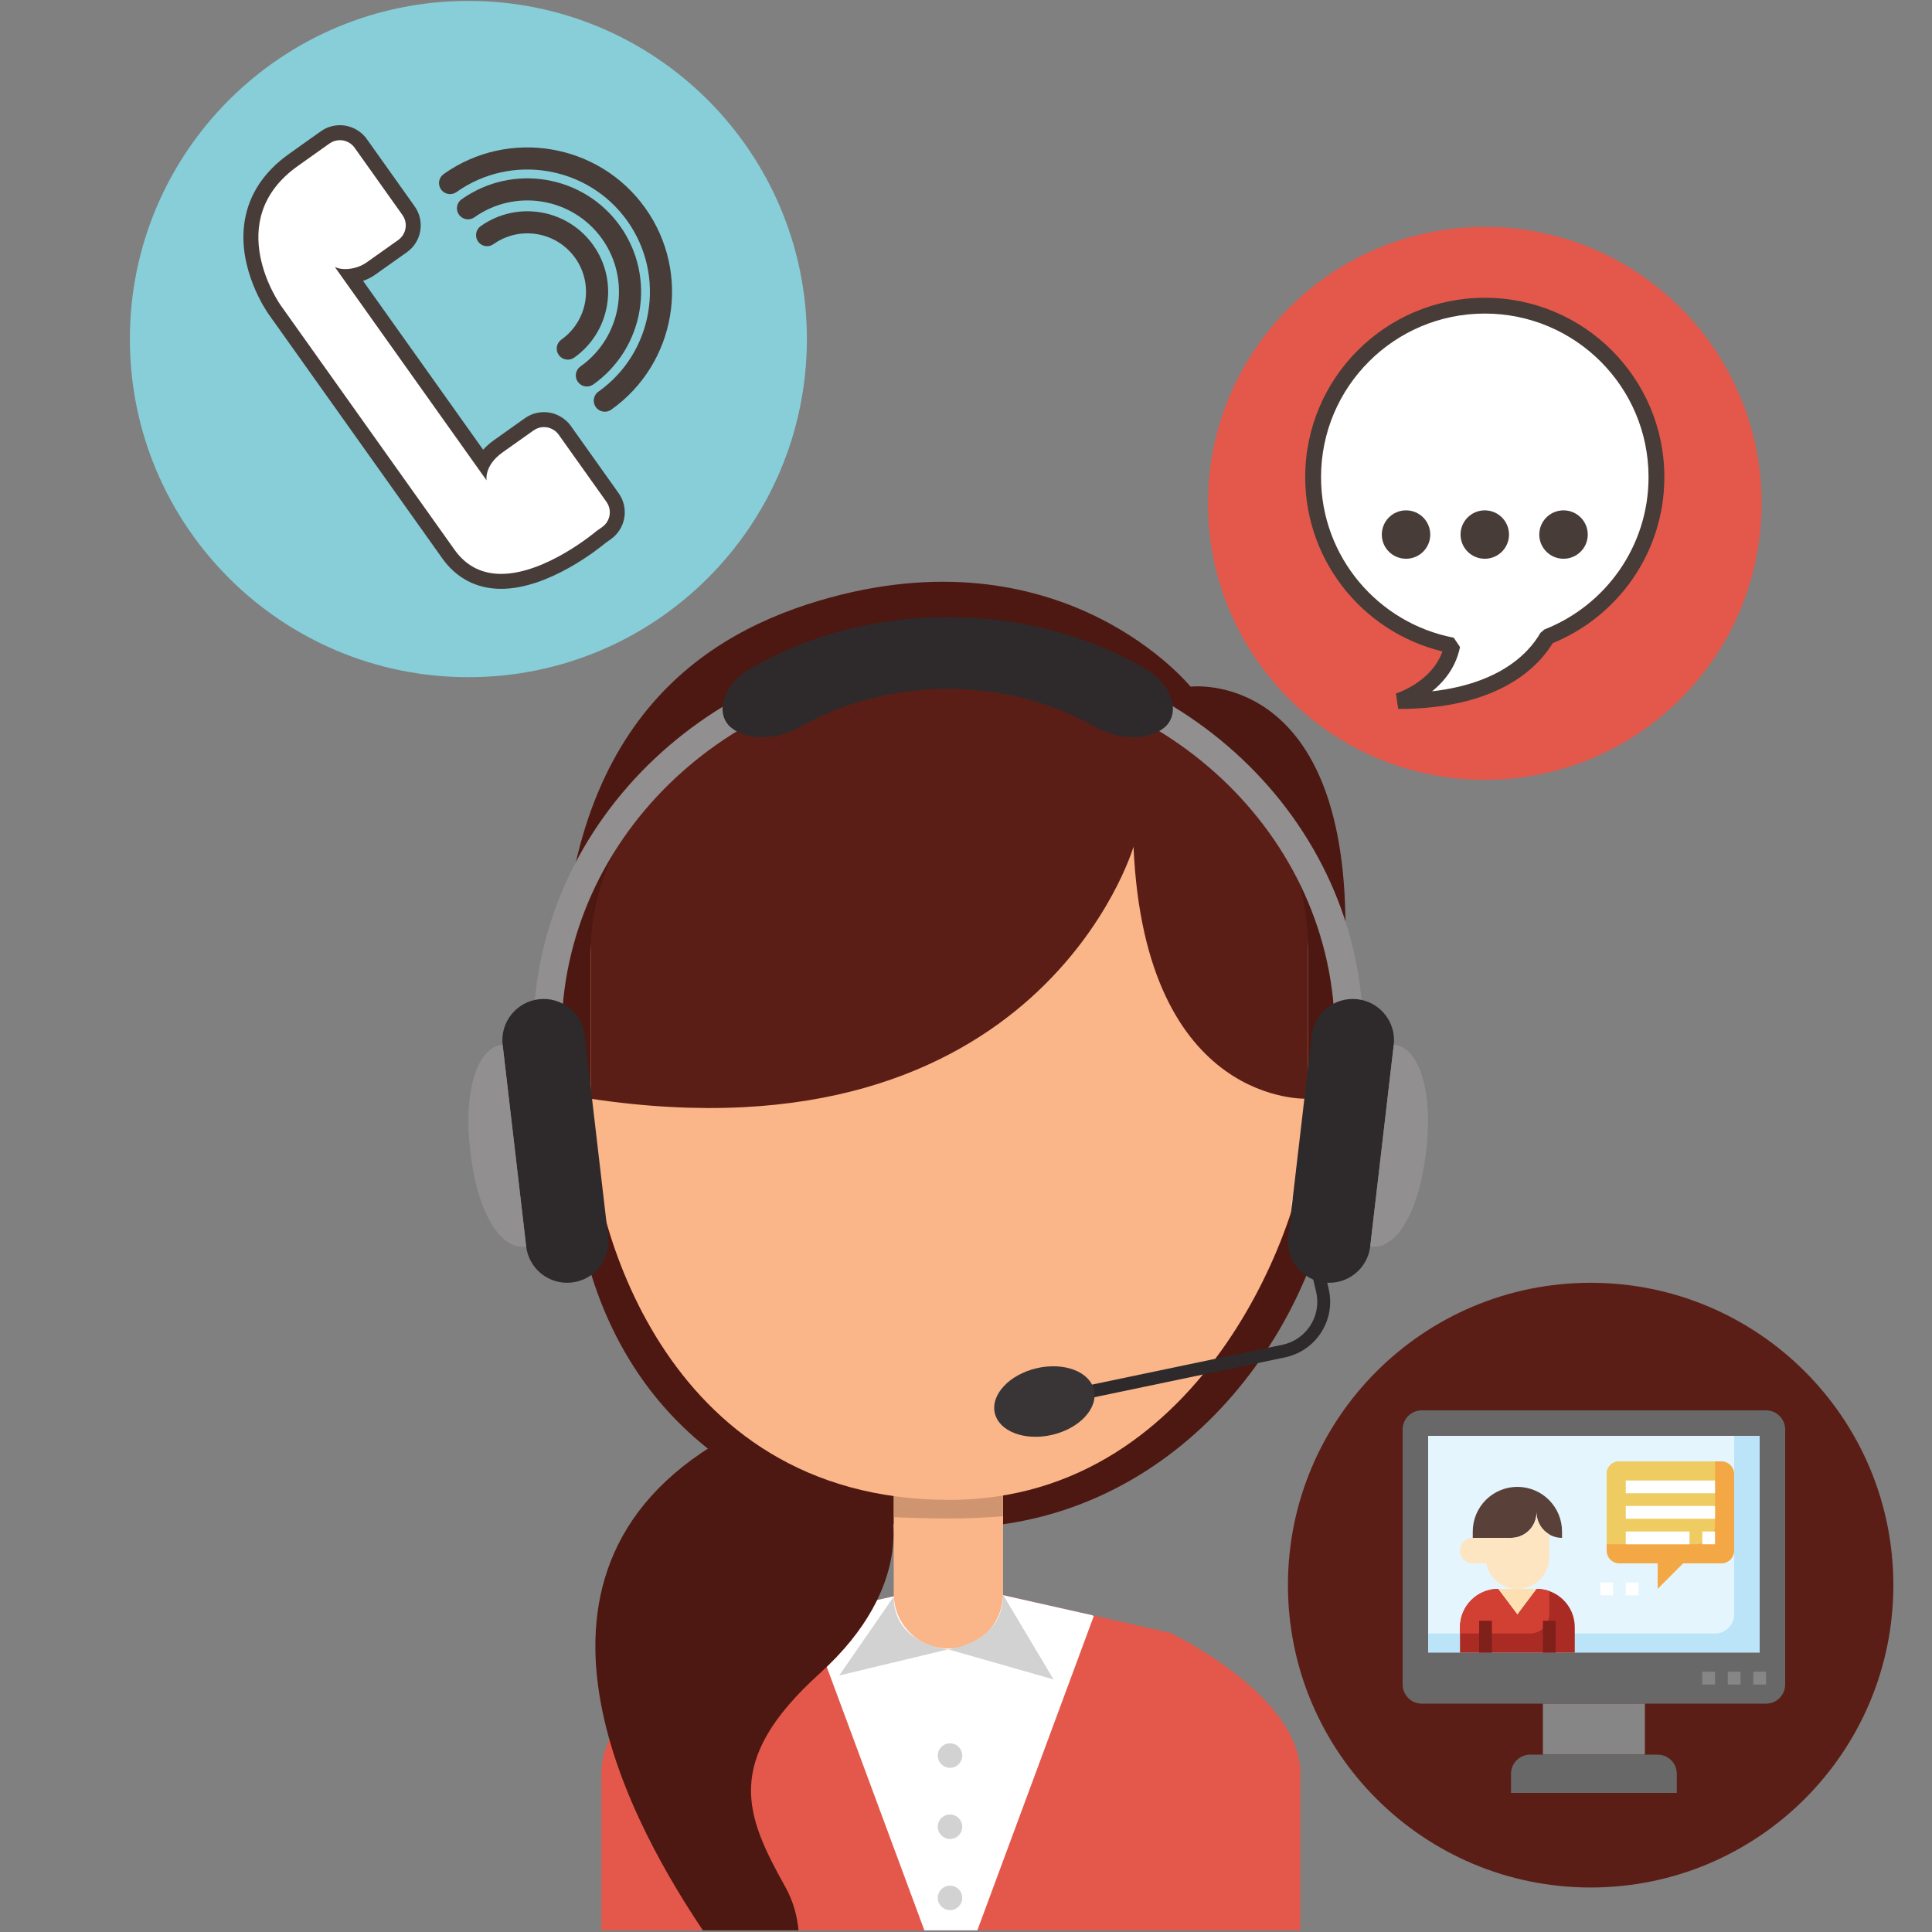
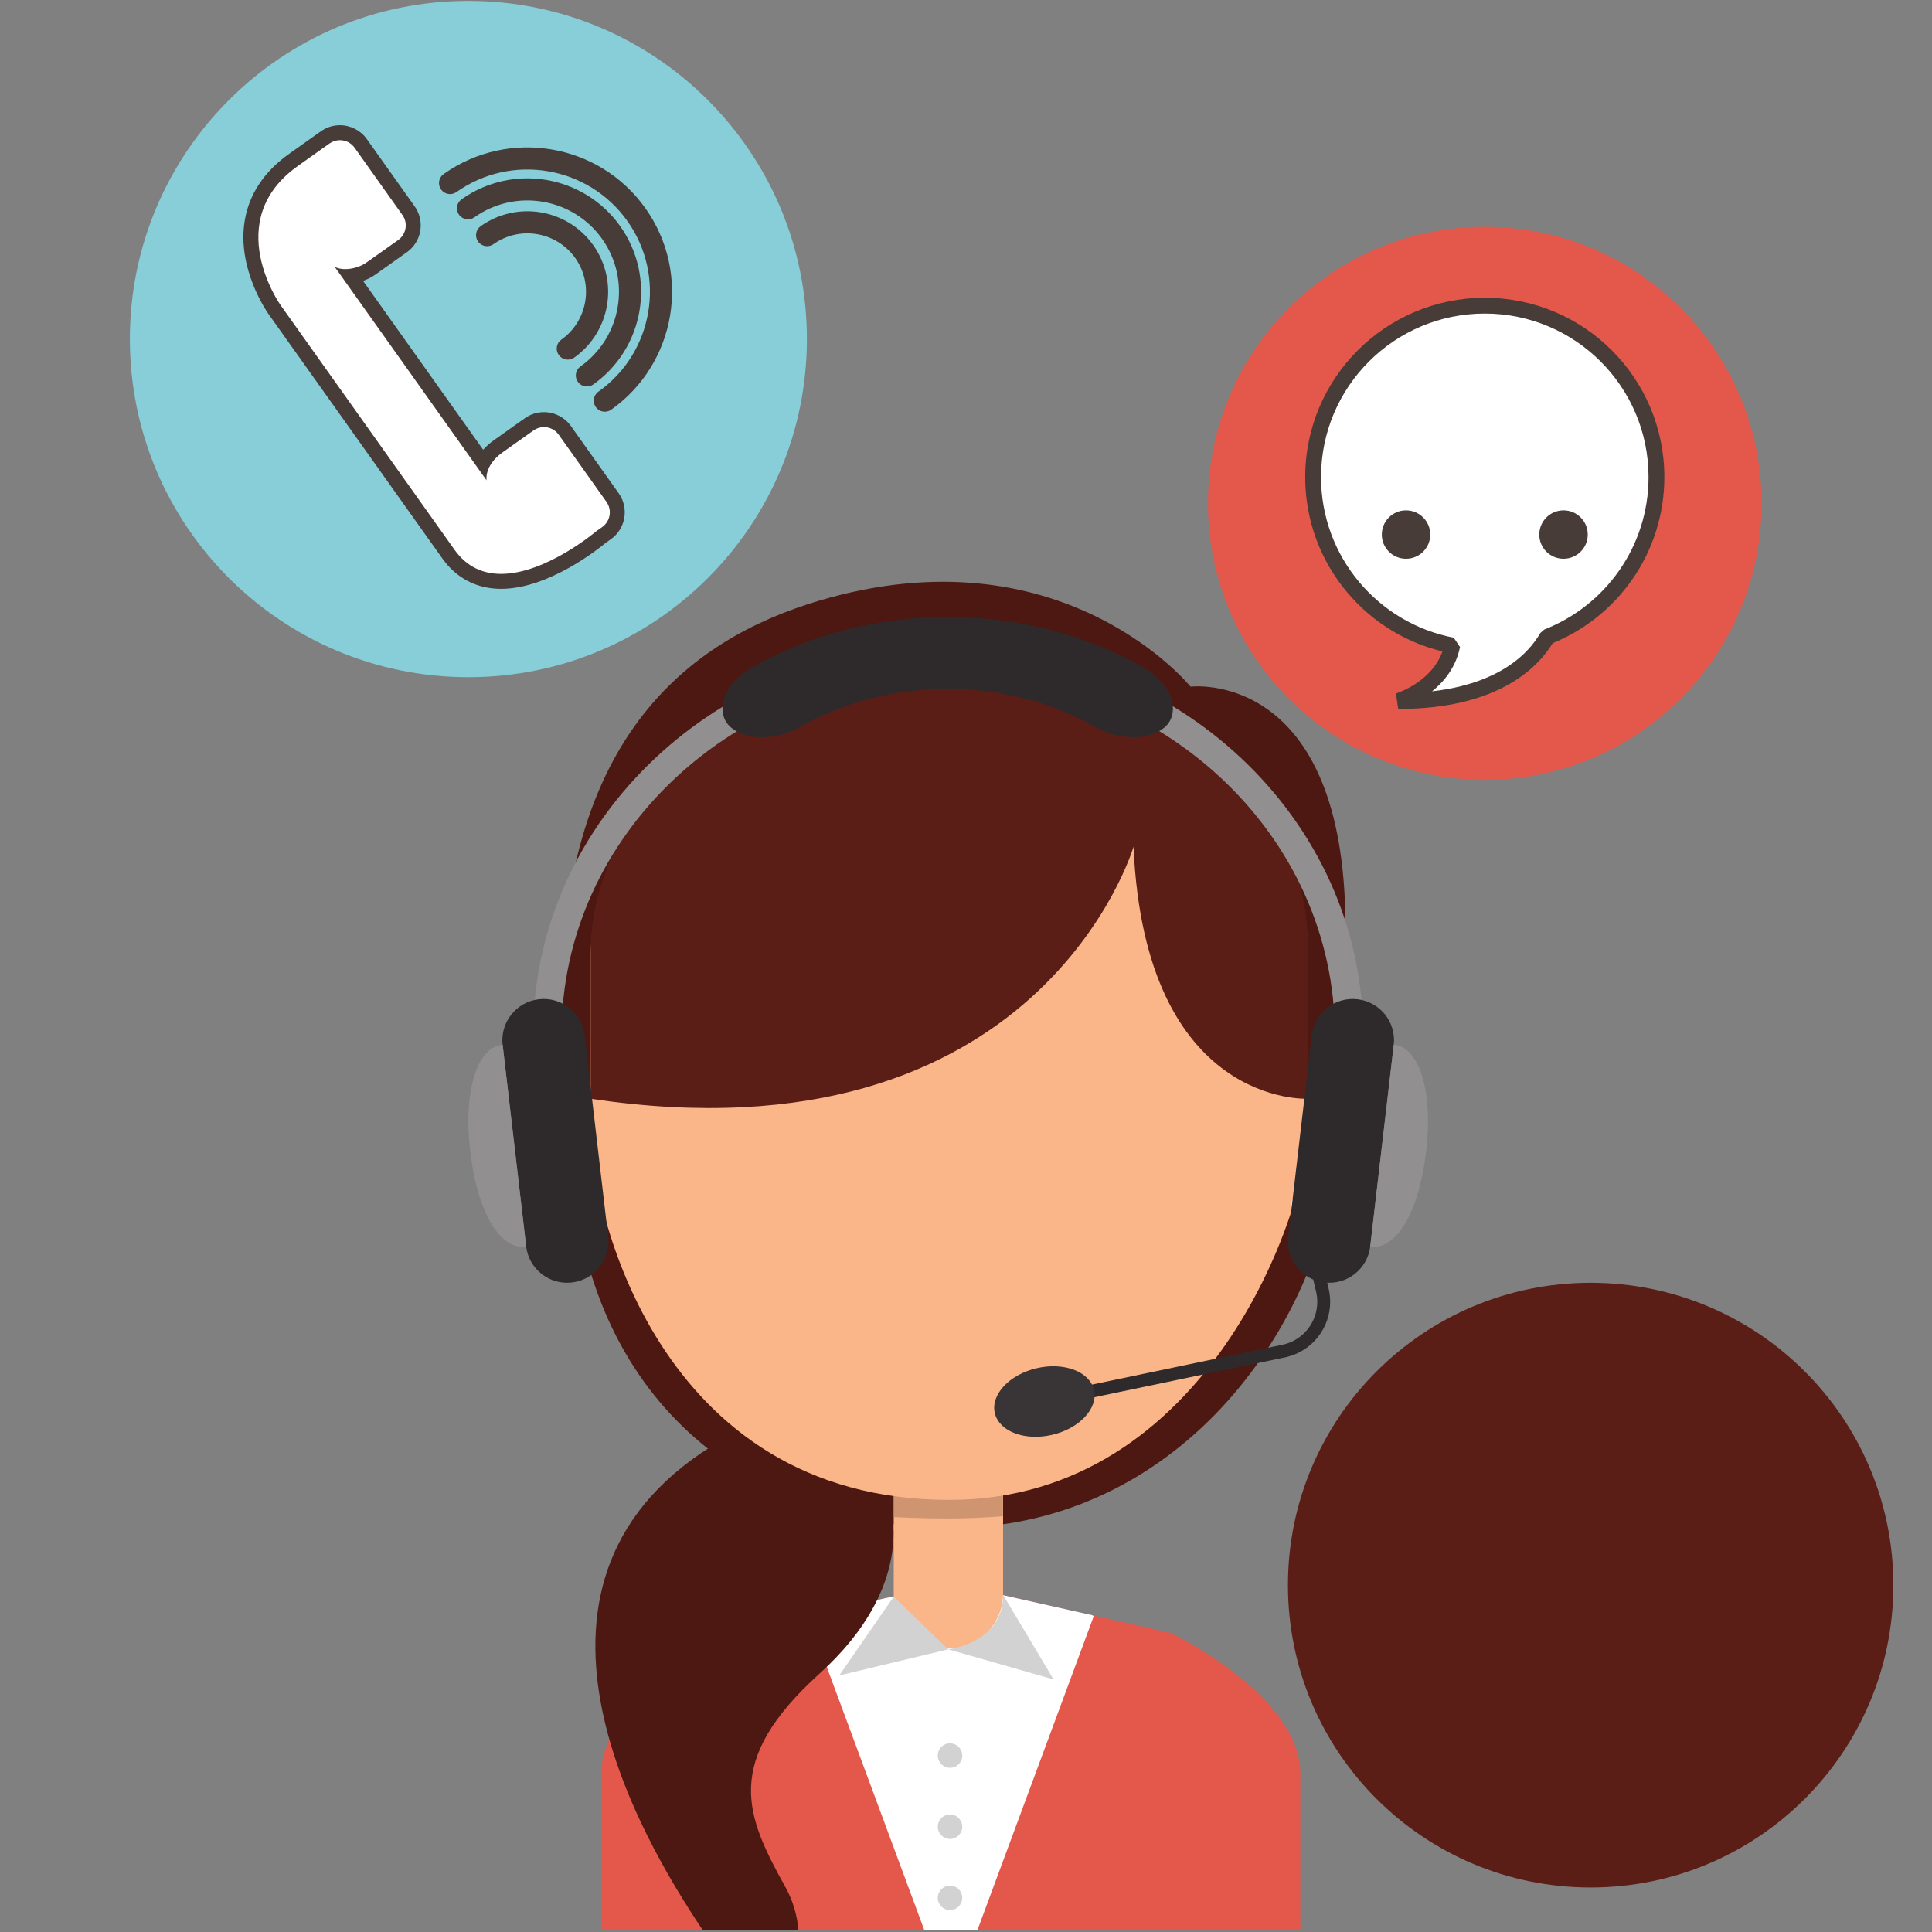
<svg xmlns="http://www.w3.org/2000/svg" width="500" height="500" viewBox="0 0 500 500" fill="none">
  <rect x="0" y="0" width="500" height="500" fill="#808080" stroke="none" />
  <path d="M455.901 130.271C455.901 169.791 423.828 201.833 384.265 201.833C344.698 201.833 312.62 169.791 312.62 130.271C312.62 90.75 344.698 58.708 384.265 58.708C423.828 58.708 455.901 90.75 455.901 130.271Z" fill="#E3584B" />
  <path d="M490 410.231C490 453.447 454.929 488.484 411.662 488.484C368.395 488.484 333.318 453.447 333.318 410.231C333.318 367.016 368.395 331.984 411.662 331.984C454.929 331.984 490 367.016 490 410.231Z" fill="#5B1E16" />
  <path d="M208.823 87.745C208.823 136.073 169.599 175.255 121.214 175.255C72.833 175.255 33.609 136.073 33.609 87.745C33.609 39.417 72.833 0.234 121.214 0.234C169.599 0.234 208.823 39.417 208.823 87.745Z" fill="#87CED9" />
  <path d="M148.5 308.406C155.885 369.396 200.755 395.432 246.068 395.432C301.614 395.432 339.302 348.635 345.917 301.849C349.213 278.567 348.208 289.328 348.208 240.047C348.208 172.797 308.104 177.703 308.104 177.703C308.104 177.703 276.078 138.047 215 154.599C181.838 163.594 145.213 187.323 145.213 260.088C145.213 283.677 146.734 293.797 148.5 308.406Z" fill="#4D1811" />
  <path d="M302.864 422.568L259.229 412.75H232.932L189.292 422.568C189.292 422.568 155.635 438.609 155.635 459.016C155.635 479.422 155.635 499.568 155.635 499.568H336.531C336.531 499.568 336.531 479.422 336.531 459.016C336.531 438.609 302.864 422.568 302.864 422.568Z" fill="#E3584B" />
  <path d="M282.604 418.005L259.229 412.75H232.932L209.562 418.005L209.088 418.234L239.229 499.568H252.937L283.073 418.234L282.604 418.005Z" fill="white" />
  <path d="M231.292 369.625V412.75H231.312C231.448 420.453 237.708 426.651 245.448 426.651C253.182 426.651 259.443 420.453 259.578 412.75H259.599V369.625H231.292Z" fill="#FAB589" />
  <path d="M231.292 392.625C231.276 392.62 231.255 392.62 231.234 392.62V369.625H231.292V392.625Z" fill="#42140E" />
  <path d="M245.39 392.979C240.5 392.979 235.797 392.854 231.292 392.625V369.625H259.547V392.411C254.943 392.766 250.229 392.979 245.39 392.979Z" fill="#CE9570" />
  <path d="M338.505 292.177C338.505 312.594 312.823 388.172 245.703 388.172C170.13 388.172 152.912 312.594 152.912 292.177V247.005C152.912 215.177 189.052 173.078 245.703 173.078C309.219 173.078 338.505 213.635 338.505 247.005C338.505 247.005 338.505 269.849 338.505 292.177Z" fill="#FAB589" />
  <path d="M245.703 168.5C189.052 168.5 152.912 212.328 152.912 245.464V284.359C269.167 301.724 293.354 219.141 293.354 219.141C296.318 286.62 338.505 284.349 338.505 284.349V245.464C338.505 210.724 309.219 168.5 245.703 168.5Z" fill="#5B1E16" />
  <path d="M259.599 412.75L272.661 434.635L245.391 426.849C245.391 426.849 259.599 425.271 259.599 412.75Z" fill="#D3D2D2" />
-   <path d="M231.292 413.203L217.188 433.609L245.391 426.849C245.391 426.849 231.292 425.729 231.292 413.203Z" fill="#D3D2D2" />
+   <path d="M231.292 413.203L217.188 433.609L245.391 426.849Z" fill="#D3D2D2" />
  <path d="M249.031 454.343C249.031 456.088 247.615 457.51 245.86 457.51C244.115 457.51 242.693 456.088 242.693 454.343C242.693 452.593 244.115 451.177 245.86 451.177C247.615 451.177 249.031 452.593 249.031 454.343Z" fill="#D3D2D2" />
  <path d="M249.031 472.756C249.031 474.506 247.615 475.922 245.86 475.922C244.115 475.922 242.693 474.506 242.693 472.756C242.693 471.006 244.115 469.589 245.86 469.589C247.615 469.589 249.031 471.006 249.031 472.756Z" fill="#D3D2D2" />
  <path d="M249.031 491.166C249.031 492.916 247.615 494.333 245.86 494.333C244.115 494.333 242.693 492.916 242.693 491.166C242.693 489.416 244.115 488.005 245.86 488.005C247.615 488.005 249.031 489.416 249.031 491.166Z" fill="#D3D2D2" />
  <path d="M206.656 499.568C206.302 495.714 205.229 491.917 203.26 488.37C193.01 469.943 186.859 455.948 212.141 433.084C237.422 410.219 230.318 389.808 230.318 389.808C207.276 390.964 187.052 372.542 187.052 372.542C125.568 408.042 165.938 475.729 181.901 499.568H206.656Z" fill="#4D1811" />
  <path d="M346.448 299.453C345.307 307.016 340.448 312.562 335.604 311.828C330.76 311.099 327.755 304.375 328.906 296.802C330.047 289.234 334.901 283.693 339.75 284.422C344.589 285.151 347.594 291.88 346.448 299.453Z" fill="#FAB589" />
  <path d="M144.135 299.453C145.281 307.016 150.135 312.562 154.979 311.828C159.828 311.099 162.828 304.375 161.682 296.802C160.536 289.234 155.682 283.693 150.838 284.422C145.99 285.151 142.995 291.88 144.135 299.453Z" fill="#FAB589" />
  <path d="M341.146 311.51C341.146 313.406 339.61 314.943 337.708 314.943C335.807 314.943 334.271 313.406 334.271 311.51C334.271 309.615 335.807 308.078 337.708 308.078C339.61 308.078 341.146 309.615 341.146 311.51Z" fill="white" />
  <path d="M155.635 311.51C155.635 313.406 154.099 314.943 152.198 314.943C150.302 314.943 148.766 313.406 148.766 311.51C148.766 309.615 150.302 308.078 152.198 308.078C154.099 308.078 155.635 309.615 155.635 311.51Z" fill="white" />
  <path d="M338.646 325.964L340.609 334.313C340.818 335.188 340.911 336.063 340.911 336.922C340.911 342.068 337.38 346.745 332.141 347.974L332.521 349.594L332.177 347.964L274.333 360.063C273.432 360.25 272.859 361.136 273.042 362.032C273.234 362.933 274.115 363.511 275.021 363.318L332.859 351.224L332.901 351.214C339.677 349.62 344.25 343.589 344.25 336.922C344.25 335.808 344.12 334.683 343.859 333.552L341.891 325.203C341.682 324.308 340.786 323.756 339.891 323.964C338.995 324.172 338.437 325.068 338.651 325.964" fill="#2E2A2B" />
  <path d="M283.115 359.708C284.234 364.469 279.396 369.677 272.307 371.333C265.229 372.989 258.578 370.479 257.458 365.724C256.339 360.963 261.177 355.76 268.261 354.099C275.349 352.443 281.995 354.953 283.115 359.708Z" fill="#393536" />
  <path d="M349.125 271.386C347.099 271.386 345.458 269.745 345.458 267.724C345.458 216.032 300.568 173.979 245.391 173.979C190.214 173.979 145.323 216.032 145.323 267.724C145.323 269.745 143.682 271.386 141.661 271.386C139.635 271.386 137.984 269.745 137.984 267.724C137.984 211.99 186.167 166.651 245.391 166.651C304.615 166.651 352.792 211.99 352.792 267.724C352.792 269.745 351.151 271.386 349.125 271.386Z" fill="#918F8F" />
  <path d="M301.151 188.438C296.672 191.943 289.104 191.333 283.542 188.193C260.531 174.99 230.005 174.99 206.995 188.193C201.427 191.333 193.859 191.943 189.38 188.438C184.906 184.948 186.76 177.255 194.516 172.813C225.031 155.312 265.505 155.312 296.021 172.813C303.776 177.255 305.63 184.948 301.151 188.438Z" fill="#2E2A2B" />
  <path d="M354.615 322.552C353.927 328.406 348.62 332.599 342.766 331.906C336.906 331.224 332.708 325.932 333.396 320.078L339.479 267.963C340.162 262.114 345.469 257.922 351.328 258.604C357.188 259.286 361.386 264.583 360.698 270.437L354.615 322.552Z" fill="#2E2A2B" />
  <path d="M360.922 270.39L360.703 270.38L354.609 322.609L354.818 322.646C361.021 323.375 367.141 314.646 369.099 297.823C370.948 281.984 367.125 271.109 360.922 270.39Z" fill="#918F8F" />
  <path d="M136.167 322.552C136.854 328.406 142.156 332.599 148.016 331.906C153.875 331.224 158.068 325.932 157.391 320.078L151.302 267.963C150.62 262.114 145.313 257.922 139.453 258.604C133.604 259.286 129.401 264.583 130.083 270.437L136.167 322.552Z" fill="#2E2A2B" />
  <path d="M129.865 270.39L130.078 270.38L136.177 322.609L135.969 322.646C129.76 323.375 123.646 314.646 121.682 297.823C119.833 281.984 123.662 271.109 129.865 270.39Z" fill="#918F8F" />
  <path d="M129.693 150.453C123.969 150.453 119.386 148.084 116.057 143.407L71.073 80.151C70.755 79.709 63.287 69.089 65.255 57.37C66.323 51.037 69.932 45.651 75.979 41.36L84.156 35.558C85.276 34.761 86.599 34.339 87.974 34.339C90.104 34.339 92.12 35.38 93.354 37.12L105.729 54.516C106.745 55.948 107.146 57.698 106.854 59.433C106.563 61.172 105.61 62.683 104.167 63.703L95.995 69.505C94.547 70.532 92.62 71.245 90.729 71.485L125.047 119.74C125.776 118.381 126.985 116.896 128.969 115.49L136.964 109.813C138.083 109.016 139.401 108.594 140.771 108.594C142.912 108.594 144.922 109.636 146.162 111.375L158.531 128.771C160.646 131.729 159.943 135.86 156.979 137.964L155.485 139.021C154.328 139.995 141.573 150.453 129.693 150.453Z" fill="white" />
  <path d="M87.974 32.406C86.187 32.406 84.479 32.948 83.031 33.984L81.469 35.089L74.859 39.786C68.375 44.385 64.5 50.193 63.344 57.052C61.245 69.542 69.167 80.807 69.5 81.287L114.479 144.526C118.141 149.672 123.401 152.391 129.693 152.391C142.057 152.391 155.104 141.859 156.667 140.557L158.099 139.536C161.937 136.813 162.838 131.484 160.114 127.651L147.745 110.255C146.141 108.005 143.536 106.661 140.771 106.661C139 106.661 137.292 107.203 135.838 108.24L134.771 108.99L127.844 113.911C126.703 114.719 125.781 115.557 125.036 116.391L93.963 72.693C95.109 72.287 96.187 71.745 97.12 71.078L104.682 65.713L105.297 65.281C107.151 63.964 108.385 62 108.76 59.755C109.146 57.51 108.625 55.25 107.307 53.396L94.937 35.995C93.333 33.745 90.734 32.406 87.974 32.406ZM87.974 36.276C89.427 36.276 90.865 36.958 91.776 38.24L104.146 55.641C105.641 57.734 105.146 60.635 103.047 62.125L102.437 62.557L94.87 67.922C93.443 68.943 91.338 69.646 89.354 69.646C88.396 69.646 87.463 69.479 86.656 69.099L125.922 124.318C125.922 124.318 125.219 120.521 130.083 117.063L137.016 112.151L138.088 111.391C138.901 110.807 139.844 110.531 140.771 110.531C142.234 110.531 143.672 111.219 144.588 112.495L156.958 129.891C158.448 131.99 157.953 134.891 155.859 136.385L154.297 137.495C154.297 137.495 141.312 148.521 129.693 148.521C125.193 148.521 120.896 146.865 117.641 142.286C105.958 125.865 72.656 79.037 72.656 79.037C72.656 79.037 57.036 57.177 77.104 42.938L83.708 38.245L85.276 37.135C86.094 36.557 87.036 36.276 87.974 36.276Z" fill="#473C38" />
  <path d="M144.609 91.875C143.693 90.588 143.989 88.807 145.281 87.89C152.099 83.052 153.708 73.573 148.864 66.765C144.021 59.953 134.536 58.344 127.719 63.187C126.427 64.104 124.646 63.802 123.729 62.515C122.812 61.224 123.114 59.443 124.401 58.526C133.792 51.859 146.859 54.068 153.531 63.453C160.203 72.828 157.995 85.885 148.604 92.552C147.307 93.463 145.521 93.161 144.609 91.875Z" fill="#473C38" />
  <path d="M149.547 98.823C148.63 97.537 148.932 95.75 150.224 94.833C160.875 87.276 163.391 72.474 155.823 61.828C148.255 51.188 133.427 48.677 122.776 56.24C121.485 57.151 119.703 56.849 118.787 55.562C117.87 54.276 118.167 52.495 119.459 51.578C132.688 42.193 151.094 45.307 160.49 58.516C169.886 71.729 166.766 90.115 153.542 99.5C152.25 100.417 150.464 100.109 149.547 98.823Z" fill="#473C38" />
  <path d="M154.193 105.354C153.276 104.062 153.573 102.276 154.865 101.364C169.125 91.25 172.479 71.432 162.359 57.193C152.224 42.948 132.385 39.594 118.135 49.708C116.844 50.625 115.062 50.323 114.146 49.036C113.224 47.745 113.526 45.963 114.818 45.047C131.646 33.104 155.068 37.068 167.016 53.88C178.979 70.692 175.01 94.083 158.182 106.026C156.891 106.943 155.104 106.635 154.193 105.354Z" fill="#473C38" />
  <path d="M428.682 123.479C428.682 98.974 408.797 79.105 384.265 79.105C359.724 79.105 339.838 98.974 339.838 123.479C339.838 145.115 355.333 163.115 375.844 167.047C373.656 177.865 361.859 181.438 361.859 181.438C387.526 181.438 397.12 170.625 400.422 164.813C416.963 158.354 428.682 142.287 428.682 123.479Z" fill="white" />
  <path d="M428.682 123.479H430.735C430.729 97.844 409.927 77.062 384.266 77.062C358.599 77.062 337.792 97.844 337.787 123.479C337.792 146.109 354 164.943 375.458 169.052L375.844 167.047L373.839 166.646C373.354 169.016 372.365 170.974 371.11 172.625C369.235 175.089 366.745 176.839 364.724 177.943C363.714 178.495 362.823 178.891 362.198 179.135C361.886 179.26 361.641 179.354 361.479 179.406L361.297 179.469L361.266 179.479L361.86 183.479C374.974 183.484 384.172 180.708 390.537 177.078C396.912 173.453 400.401 168.99 402.203 165.823L400.422 164.813L401.167 166.714C418.469 159.958 430.729 143.156 430.735 123.479H426.641C426.641 141.417 415.453 156.745 399.677 162.911L398.646 163.802C397.136 166.443 394.182 170.292 388.511 173.526C382.839 176.755 374.401 179.385 361.86 179.391V181.438L362.448 183.391C362.578 183.349 365.703 182.406 369.198 179.974C370.948 178.755 372.792 177.161 374.365 175.099C375.943 173.036 377.24 170.484 377.849 167.448L376.229 165.036C356.672 161.286 341.88 144.109 341.886 123.479C341.886 111.786 346.62 101.214 354.297 93.547C361.974 85.885 372.552 81.151 384.266 81.151C395.969 81.151 406.547 85.885 414.229 93.547C421.901 101.214 426.641 111.786 426.641 123.479H428.682Z" fill="#473C38" />
  <path d="M370.151 138.349C370.151 141.807 367.344 144.604 363.885 144.604C360.417 144.604 357.609 141.807 357.609 138.349C357.609 134.88 360.417 132.078 363.885 132.078C367.344 132.078 370.151 134.88 370.151 138.349Z" fill="#473C38" />
-   <path d="M390.531 138.349C390.531 141.807 387.724 144.604 384.266 144.604C380.797 144.604 377.99 141.807 377.99 138.349C377.99 134.88 380.797 132.078 384.266 132.078C387.724 132.078 390.531 134.88 390.531 138.349Z" fill="#473C38" />
  <path d="M410.912 138.349C410.912 141.807 408.099 144.604 404.641 144.604C401.177 144.604 398.365 141.807 398.365 138.349C398.365 134.88 401.177 132.078 404.641 132.078C408.099 132.078 410.912 134.88 410.912 138.349Z" fill="#473C38" />
  <g clip-path="url(#clip0_90_79)">
    <path d="M367.95 365H457.05C457.212 365 457.374 365.008 457.535 365.024C457.697 365.04 457.856 365.064 458.015 365.095C458.175 365.127 458.332 365.166 458.487 365.213C458.642 365.26 458.795 365.315 458.944 365.376C459.094 365.439 459.24 365.508 459.384 365.585C459.526 365.661 459.665 365.745 459.8 365.834C459.934 365.924 460.065 366.021 460.19 366.124C460.316 366.226 460.436 366.335 460.55 366.45C460.665 366.564 460.774 366.684 460.876 366.81C460.979 366.935 461.076 367.066 461.166 367.2C461.255 367.335 461.339 367.474 461.415 367.616C461.492 367.76 461.561 367.906 461.624 368.056C461.685 368.205 461.74 368.358 461.787 368.513C461.834 368.668 461.873 368.825 461.905 368.985C461.936 369.144 461.96 369.303 461.976 369.465C461.992 369.626 462 369.788 462 369.95V435.95C462 436.112 461.992 436.274 461.976 436.435C461.96 436.597 461.936 436.756 461.905 436.915C461.873 437.075 461.834 437.232 461.787 437.387C461.74 437.542 461.685 437.695 461.624 437.844C461.561 437.994 461.492 438.14 461.415 438.284C461.339 438.426 461.255 438.565 461.166 438.7C461.076 438.834 460.979 438.965 460.876 439.09C460.774 439.216 460.665 439.336 460.55 439.45C460.436 439.565 460.316 439.674 460.19 439.776C460.065 439.879 459.934 439.976 459.8 440.066C459.665 440.155 459.526 440.239 459.384 440.315C459.24 440.392 459.094 440.461 458.944 440.524C458.795 440.585 458.642 440.64 458.487 440.687C458.332 440.734 458.175 440.773 458.015 440.805C457.856 440.836 457.697 440.86 457.535 440.876C457.374 440.892 457.212 440.9 457.05 440.9H367.95C367.788 440.9 367.626 440.892 367.465 440.876C367.303 440.86 367.144 440.836 366.985 440.805C366.825 440.773 366.668 440.734 366.513 440.687C366.358 440.64 366.205 440.585 366.056 440.524C365.906 440.461 365.76 440.392 365.616 440.315C365.474 440.239 365.335 440.155 365.2 440.066C365.066 439.976 364.935 439.879 364.81 439.776C364.684 439.674 364.564 439.565 364.45 439.45C364.335 439.336 364.226 439.216 364.124 439.09C364.021 438.965 363.924 438.834 363.834 438.7C363.745 438.565 363.661 438.426 363.585 438.284C363.508 438.14 363.439 437.994 363.376 437.844C363.315 437.695 363.26 437.542 363.213 437.387C363.166 437.232 363.127 437.075 363.095 436.915C363.064 436.756 363.04 436.597 363.024 436.435C363.008 436.274 363 436.112 363 435.95V369.95C363 369.788 363.008 369.626 363.024 369.465C363.04 369.303 363.064 369.144 363.095 368.985C363.127 368.825 363.166 368.668 363.213 368.513C363.26 368.358 363.315 368.205 363.376 368.056C363.439 367.906 363.508 367.76 363.585 367.616C363.661 367.474 363.745 367.335 363.834 367.2C363.924 367.066 364.021 366.935 364.124 366.81C364.226 366.684 364.335 366.564 364.45 366.45C364.564 366.335 364.684 366.226 364.81 366.124C364.935 366.021 365.066 365.924 365.2 365.834C365.335 365.745 365.474 365.661 365.616 365.585C365.76 365.508 365.906 365.439 366.056 365.376C366.205 365.315 366.358 365.26 366.513 365.213C366.668 365.166 366.825 365.127 366.985 365.095C367.144 365.064 367.303 365.04 367.465 365.024C367.626 365.008 367.788 365 367.95 365Z" fill="#686868" />
    <path d="M369.6 371.6H455.4V427.7H369.6V371.6Z" fill="#BCE4F8" />
    <path d="M369.6 371.6V422.75H443.85C444.012 422.75 444.174 422.741 444.335 422.726C444.497 422.709 444.657 422.686 444.815 422.655C444.975 422.623 445.132 422.584 445.287 422.536C445.442 422.49 445.595 422.435 445.745 422.373C445.894 422.31 446.04 422.241 446.184 422.165C446.326 422.089 446.465 422.005 446.6 421.915C446.735 421.826 446.865 421.729 446.99 421.626C447.116 421.523 447.236 421.414 447.35 421.3C447.465 421.185 447.574 421.066 447.676 420.94C447.779 420.815 447.876 420.684 447.966 420.55C448.056 420.415 448.139 420.276 448.215 420.133C448.292 419.99 448.361 419.844 448.424 419.694C448.486 419.544 448.54 419.392 448.587 419.236C448.634 419.081 448.673 418.925 448.705 418.765C448.736 418.606 448.76 418.446 448.776 418.284C448.792 418.123 448.8 417.962 448.8 417.8V371.6H369.6Z" fill="#E4F5FD" />
    <path d="M397.65 411.2L392.7 417.8L387.75 411.2C387.426 411.2 387.102 411.216 386.78 411.248C386.457 411.28 386.137 411.327 385.819 411.39C385.501 411.454 385.186 411.532 384.876 411.626C384.566 411.721 384.261 411.829 383.961 411.954C383.662 412.078 383.369 412.216 383.084 412.37C382.797 412.522 382.52 412.688 382.25 412.869C381.98 413.049 381.72 413.242 381.47 413.447C381.219 413.654 380.979 413.87 380.75 414.1C380.52 414.329 380.303 414.569 380.097 414.82C379.892 415.07 379.699 415.33 379.519 415.601C379.338 415.87 379.172 416.147 379.02 416.434C378.866 416.719 378.728 417.012 378.604 417.311C378.479 417.611 378.371 417.916 378.276 418.226C378.182 418.537 378.104 418.851 378.04 419.169C377.977 419.486 377.93 419.807 377.898 420.13C377.866 420.453 377.85 420.776 377.85 421.1V427.7H407.55V421.1C407.55 420.776 407.535 420.453 407.503 420.13C407.471 419.807 407.423 419.486 407.36 419.169C407.296 418.851 407.218 418.537 407.124 418.226C407.029 417.916 406.921 417.611 406.796 417.311C406.673 417.012 406.534 416.719 406.381 416.434C406.228 416.147 406.062 415.87 405.882 415.601C405.701 415.33 405.508 415.07 405.303 414.82C405.097 414.569 404.88 414.329 404.65 414.1C404.421 413.87 404.181 413.654 403.93 413.447C403.68 413.242 403.42 413.049 403.15 412.869C402.881 412.688 402.603 412.522 402.317 412.37C402.031 412.216 401.738 412.078 401.439 411.954C401.139 411.829 400.835 411.721 400.524 411.626C400.214 411.532 399.899 411.454 399.582 411.39C399.263 411.327 398.943 411.28 398.621 411.248C398.298 411.216 397.974 411.2 397.65 411.2Z" fill="#AA2B24" />
    <path d="M397.65 411.2L392.7 417.8L387.75 411.2C387.426 411.2 387.102 411.216 386.78 411.248C386.457 411.28 386.137 411.327 385.819 411.39C385.501 411.454 385.186 411.532 384.876 411.626C384.566 411.721 384.261 411.829 383.961 411.954C383.662 412.078 383.369 412.216 383.084 412.37C382.797 412.522 382.52 412.688 382.25 412.869C381.98 413.049 381.72 413.242 381.47 413.447C381.219 413.654 380.979 413.87 380.75 414.1C380.52 414.329 380.303 414.569 380.097 414.82C379.892 415.07 379.699 415.33 379.519 415.601C379.338 415.87 379.172 416.147 379.02 416.434C378.866 416.719 378.728 417.012 378.604 417.311C378.479 417.611 378.371 417.916 378.276 418.226C378.182 418.537 378.104 418.851 378.04 419.169C377.977 419.486 377.93 419.807 377.898 420.13C377.866 420.453 377.85 420.776 377.85 421.1V422.75H396C396.162 422.75 396.324 422.742 396.485 422.726C396.647 422.71 396.807 422.686 396.965 422.655C397.125 422.623 397.282 422.584 397.437 422.537C397.592 422.49 397.745 422.436 397.895 422.374C398.044 422.311 398.19 422.242 398.334 422.165C398.476 422.089 398.615 422.006 398.75 421.916C398.885 421.826 399.015 421.729 399.14 421.626C399.266 421.524 399.386 421.415 399.5 421.3C399.615 421.186 399.724 421.066 399.826 420.94C399.929 420.816 400.026 420.685 400.116 420.551C400.206 420.415 400.289 420.276 400.365 420.134C400.442 419.991 400.511 419.844 400.574 419.695C400.636 419.545 400.69 419.392 400.737 419.237C400.784 419.082 400.823 418.925 400.855 418.765C400.886 418.607 400.91 418.447 400.926 418.285C400.942 418.124 400.95 417.962 400.95 417.8V411.778C399.883 411.396 398.783 411.204 397.65 411.2Z" fill="#D24034" />
    <path d="M399.3 440.9H425.7V454.1H399.3V440.9Z" fill="#868686" />
    <path d="M415.8 401.3V381.5C415.8 381.284 415.82 381.069 415.863 380.857C415.905 380.644 415.968 380.438 416.051 380.237C416.134 380.037 416.236 379.847 416.356 379.667C416.476 379.486 416.613 379.32 416.766 379.166C416.92 379.014 417.086 378.877 417.266 378.756C417.447 378.636 417.636 378.534 417.837 378.452C418.038 378.368 418.244 378.305 418.456 378.263C418.669 378.221 418.883 378.2 419.1 378.2H445.5C445.716 378.2 445.931 378.221 446.143 378.263C446.356 378.305 446.562 378.368 446.763 378.452C446.963 378.534 447.153 378.636 447.333 378.756C447.514 378.877 447.68 379.014 447.834 379.166C447.986 379.32 448.123 379.486 448.244 379.667C448.364 379.847 448.466 380.037 448.548 380.237C448.632 380.438 448.695 380.644 448.737 380.857C448.778 381.069 448.8 381.284 448.8 381.5V401.3C448.8 401.517 448.778 401.731 448.737 401.944C448.695 402.156 448.632 402.362 448.548 402.563C448.466 402.764 448.364 402.953 448.244 403.134C448.123 403.314 447.986 403.48 447.834 403.634C447.68 403.787 447.514 403.924 447.333 404.044C447.153 404.164 446.963 404.266 446.763 404.349C446.562 404.432 446.356 404.495 446.143 404.537C445.931 404.579 445.716 404.6 445.5 404.6H435.6L429 411.2V404.6H419.1C418.883 404.6 418.669 404.579 418.456 404.537C418.244 404.495 418.038 404.432 417.837 404.349C417.636 404.266 417.447 404.164 417.266 404.044C417.086 403.924 416.92 403.787 416.766 403.634C416.613 403.48 416.476 403.314 416.356 403.134C416.236 402.953 416.134 402.764 416.051 402.563C415.968 402.362 415.905 402.156 415.863 401.944C415.82 401.731 415.8 401.517 415.8 401.3Z" fill="#F3A845" />
-     <path d="M419.1 378.2C418.883 378.2 418.669 378.221 418.456 378.263C418.244 378.305 418.038 378.368 417.837 378.452C417.636 378.534 417.447 378.636 417.266 378.756C417.086 378.877 416.92 379.014 416.766 379.166C416.613 379.32 416.476 379.486 416.356 379.667C416.236 379.847 416.134 380.037 416.051 380.237C415.968 380.438 415.905 380.644 415.863 380.857C415.82 381.069 415.8 381.284 415.8 381.5V399.65H438.9C439.062 399.65 439.224 399.642 439.384 399.626C439.546 399.61 439.706 399.586 439.865 399.555C440.025 399.523 440.182 399.484 440.336 399.437C440.492 399.39 440.645 399.336 440.794 399.274C440.944 399.211 441.09 399.142 441.234 399.065C441.376 398.989 441.515 398.906 441.65 398.816C441.784 398.726 441.915 398.629 442.04 398.526C442.166 398.424 442.285 398.315 442.4 398.2C442.514 398.086 442.624 397.966 442.726 397.84C442.829 397.716 442.926 397.585 443.016 397.451C443.105 397.315 443.189 397.176 443.265 397.034C443.341 396.891 443.41 396.744 443.473 396.595C443.535 396.445 443.59 396.292 443.636 396.137C443.684 395.982 443.723 395.825 443.755 395.665C443.786 395.507 443.81 395.347 443.826 395.185C443.842 395.024 443.85 394.862 443.85 394.7V378.2H419.1Z" fill="#EECC61" />
    <path d="M397.65 391.4C397.65 391.616 397.66 391.832 397.682 392.046C397.702 392.262 397.734 392.475 397.777 392.688C397.819 392.899 397.872 393.109 397.935 393.316C397.996 393.522 398.07 393.726 398.152 393.925C398.235 394.125 398.327 394.32 398.43 394.511C398.532 394.702 398.642 394.886 398.763 395.067C398.882 395.246 399.011 395.42 399.148 395.587C399.285 395.754 399.43 395.914 399.583 396.066C399.736 396.22 399.896 396.364 400.063 396.501C400.23 396.639 400.403 396.767 400.583 396.887C400.763 397.008 400.948 397.118 401.139 397.22C401.329 397.322 401.524 397.415 401.724 397.498C401.923 397.58 402.128 397.653 402.334 397.715C402.541 397.778 402.75 397.831 402.962 397.873C403.174 397.915 403.388 397.947 403.603 397.968C403.818 397.989 404.033 398 404.25 398V396.35C404.25 395.971 404.231 395.594 404.194 395.217C404.157 394.841 404.101 394.468 404.028 394.097C403.954 393.725 403.862 393.359 403.753 392.997C403.642 392.635 403.516 392.279 403.37 391.93C403.226 391.58 403.064 391.239 402.887 390.905C402.708 390.572 402.513 390.248 402.303 389.933C402.094 389.619 401.868 389.315 401.628 389.023C401.388 388.73 401.134 388.45 400.867 388.182C400.599 387.915 400.32 387.662 400.027 387.421C399.735 387.182 399.431 386.956 399.116 386.747C398.802 386.536 398.478 386.342 398.145 386.163C397.811 385.986 397.469 385.824 397.12 385.679C396.77 385.534 396.414 385.407 396.052 385.297C395.691 385.188 395.324 385.096 394.953 385.022C394.582 384.948 394.209 384.893 393.832 384.855C393.456 384.818 393.078 384.8 392.7 384.8C392.321 384.8 391.944 384.818 391.568 384.855C391.191 384.893 390.818 384.948 390.447 385.022C390.075 385.096 389.709 385.188 389.347 385.297C388.985 385.407 388.63 385.534 388.28 385.679C387.93 385.824 387.589 385.986 387.255 386.163C386.922 386.342 386.598 386.536 386.283 386.747C385.969 386.956 385.665 387.182 385.373 387.421C385.08 387.662 384.801 387.915 384.532 388.182C384.265 388.45 384.012 388.73 383.771 389.023C383.532 389.315 383.306 389.619 383.097 389.933C382.887 390.248 382.692 390.572 382.513 390.905C382.336 391.239 382.174 391.58 382.03 391.93C381.884 392.279 381.757 392.635 381.647 392.997C381.538 393.359 381.446 393.725 381.372 394.097C381.298 394.468 381.243 394.841 381.206 395.217C381.168 395.594 381.15 395.971 381.15 396.35V398H391.05C391.266 398 391.482 397.989 391.696 397.968C391.912 397.947 392.125 397.915 392.338 397.873C392.549 397.831 392.759 397.778 392.966 397.715C393.172 397.653 393.376 397.58 393.575 397.498C393.775 397.415 393.97 397.322 394.161 397.22C394.352 397.118 394.537 397.008 394.717 396.887C394.896 396.767 395.07 396.639 395.237 396.501C395.404 396.364 395.564 396.22 395.716 396.066C395.87 395.914 396.014 395.754 396.151 395.587C396.289 395.42 396.418 395.246 396.537 395.067C396.658 394.886 396.768 394.702 396.87 394.511C396.972 394.32 397.065 394.125 397.148 393.925C397.23 393.726 397.303 393.522 397.365 393.316C397.428 393.109 397.481 392.899 397.523 392.688C397.565 392.475 397.597 392.262 397.618 392.046C397.64 391.832 397.65 391.616 397.65 391.4Z" fill="#594139" />
    <path d="M397.65 391.4C397.65 391.617 397.64 391.832 397.618 392.047C397.598 392.263 397.566 392.476 397.523 392.688C397.481 392.9 397.428 393.109 397.366 393.316C397.304 393.523 397.23 393.727 397.148 393.926C397.065 394.126 396.973 394.321 396.871 394.512C396.768 394.702 396.658 394.887 396.537 395.068C396.418 395.247 396.289 395.42 396.152 395.587C396.015 395.754 395.87 395.914 395.717 396.067C395.564 396.22 395.404 396.365 395.237 396.502C395.07 396.639 394.897 396.768 394.717 396.888C394.537 397.008 394.352 397.119 394.161 397.221C393.971 397.323 393.776 397.416 393.576 397.498C393.377 397.581 393.173 397.654 392.966 397.716C392.759 397.779 392.55 397.831 392.338 397.874C392.126 397.916 391.912 397.948 391.697 397.968C391.482 397.99 391.267 398 391.05 398H384.45V402.95C384.45 403.221 384.464 403.49 384.49 403.759C384.516 404.028 384.556 404.295 384.609 404.56C384.662 404.825 384.727 405.087 384.805 405.345C384.884 405.604 384.975 405.857 385.078 406.107C385.181 406.358 385.297 406.601 385.425 406.839C385.552 407.077 385.691 407.309 385.84 407.534C385.991 407.758 386.152 407.976 386.323 408.184C386.494 408.393 386.676 408.593 386.866 408.784C387.057 408.975 387.257 409.156 387.467 409.328C387.675 409.499 387.893 409.66 388.116 409.81C388.341 409.96 388.573 410.099 388.811 410.226C389.05 410.354 389.293 410.469 389.544 410.572C389.793 410.675 390.047 410.766 390.306 410.846C390.563 410.924 390.825 410.989 391.09 411.042C391.355 411.094 391.623 411.134 391.892 411.16C392.161 411.187 392.43 411.2 392.7 411.2C392.97 411.2 393.24 411.187 393.509 411.16C393.778 411.134 394.045 411.094 394.31 411.042C394.575 410.989 394.837 410.924 395.095 410.846C395.354 410.766 395.607 410.675 395.857 410.572C396.107 410.469 396.351 410.354 396.589 410.226C396.827 410.099 397.059 409.96 397.284 409.81C397.508 409.66 397.725 409.499 397.934 409.328C398.143 409.156 398.343 408.975 398.534 408.784C398.725 408.593 398.906 408.393 399.077 408.184C399.249 407.976 399.41 407.758 399.56 407.534C399.71 407.309 399.849 407.077 399.976 406.839C400.104 406.601 400.219 406.358 400.322 406.107C400.425 405.857 400.516 405.604 400.595 405.345C400.674 405.087 400.739 404.825 400.791 404.56C400.844 404.295 400.884 404.028 400.91 403.759C400.937 403.49 400.95 403.221 400.95 402.95V397.093C400.702 396.95 400.462 396.79 400.235 396.615C400.007 396.44 399.791 396.251 399.587 396.048C399.384 395.845 399.195 395.63 399.02 395.402C398.844 395.174 398.685 394.936 398.54 394.687C398.396 394.438 398.269 394.182 398.159 393.917C398.047 393.651 397.954 393.379 397.879 393.102C397.805 392.825 397.748 392.544 397.709 392.258C397.671 391.974 397.651 391.688 397.65 391.4Z" fill="#FDE5C1" />
    <path d="M384.45 402.95V398H381.15C380.934 398 380.719 398.021 380.507 398.063C380.294 398.105 380.088 398.168 379.887 398.252C379.687 398.334 379.497 398.436 379.317 398.556C379.136 398.677 378.97 398.814 378.816 398.966C378.664 399.12 378.527 399.286 378.406 399.466C378.286 399.647 378.184 399.837 378.102 400.037C378.018 400.238 377.955 400.444 377.913 400.657C377.871 400.869 377.85 401.083 377.85 401.3C377.85 401.517 377.871 401.731 377.913 401.944C377.955 402.156 378.018 402.362 378.102 402.563C378.184 402.763 378.286 402.953 378.406 403.134C378.527 403.314 378.664 403.48 378.816 403.634C378.97 403.786 379.136 403.924 379.317 404.044C379.497 404.164 379.687 404.266 379.887 404.348C380.088 404.432 380.294 404.495 380.507 404.537C380.719 404.578 380.934 404.6 381.15 404.6H384.615C384.509 404.056 384.454 403.505 384.45 402.95Z" fill="#FDE5C1" />
    <path d="M382.8 419.45H386.1V427.7H382.8V419.45Z" fill="#80201B" />
    <path d="M399.3 419.45H402.6V427.7H399.3V419.45Z" fill="#80201B" />
    <path d="M396 454.1H429C429.162 454.1 429.324 454.108 429.484 454.123C429.646 454.14 429.806 454.164 429.965 454.194C430.125 454.226 430.282 454.266 430.436 454.313C430.592 454.359 430.745 454.414 430.894 454.476C431.044 454.539 431.19 454.608 431.334 454.684C431.476 454.761 431.615 454.844 431.75 454.934C431.884 455.024 432.015 455.121 432.14 455.224C432.266 455.326 432.385 455.435 432.5 455.55C432.614 455.664 432.724 455.784 432.826 455.909C432.929 456.034 433.026 456.165 433.116 456.299C433.205 456.434 433.289 456.574 433.365 456.716C433.441 456.859 433.51 457.006 433.573 457.155C433.635 457.305 433.69 457.457 433.736 457.613C433.784 457.768 433.823 457.925 433.855 458.084C433.886 458.243 433.91 458.403 433.926 458.565C433.942 458.726 433.95 458.888 433.95 459.05V464H391.05V459.05C391.05 458.888 391.058 458.726 391.074 458.565C391.09 458.403 391.114 458.243 391.145 458.084C391.177 457.925 391.216 457.768 391.263 457.613C391.31 457.457 391.364 457.305 391.426 457.155C391.489 457.006 391.558 456.859 391.635 456.716C391.711 456.574 391.794 456.434 391.884 456.299C391.974 456.165 392.071 456.034 392.174 455.909C392.276 455.784 392.385 455.664 392.5 455.55C392.614 455.435 392.734 455.326 392.86 455.224C392.984 455.121 393.115 455.024 393.249 454.934C393.385 454.844 393.524 454.761 393.666 454.684C393.809 454.608 393.956 454.539 394.105 454.476C394.255 454.414 394.408 454.359 394.563 454.313C394.718 454.266 394.875 454.226 395.035 454.194C395.193 454.164 395.353 454.14 395.515 454.123C395.676 454.108 395.838 454.1 396 454.1Z" fill="#686868" />
    <path d="M453.75 432.65H457.05V435.95H453.75V432.65Z" fill="#868686" />
    <path d="M447.15 432.65H450.45V435.95H447.15V432.65Z" fill="#868686" />
    <path d="M440.55 432.65H443.85V435.95H440.55V432.65Z" fill="#868686" />
-     <path d="M387.75 411.2L392.7 417.8L397.65 411.2H387.75Z" fill="#FDDFB1" />
    <path d="M420.75 409.55H424.05V412.85H420.75V409.55Z" fill="white" />
    <path d="M414.15 409.55H417.45V412.85H414.15V409.55Z" fill="white" />
-     <path d="M420.75 383.15H443.85V386.45H420.75V383.15Z" fill="white" />
    <path d="M420.75 389.75H443.85V393.05H420.75V389.75Z" fill="white" />
    <path d="M420.75 396.35H437.25V399.65H420.75V396.35Z" fill="white" />
    <path d="M440.55 396.35H443.85V399.65H440.55V396.35Z" fill="white" />
  </g>
  <defs>
    <clipPath id="clip0_90_79">
-       <rect width="99" height="99" fill="white" transform="translate(363 365)" />
-     </clipPath>
+       </clipPath>
  </defs>
</svg>